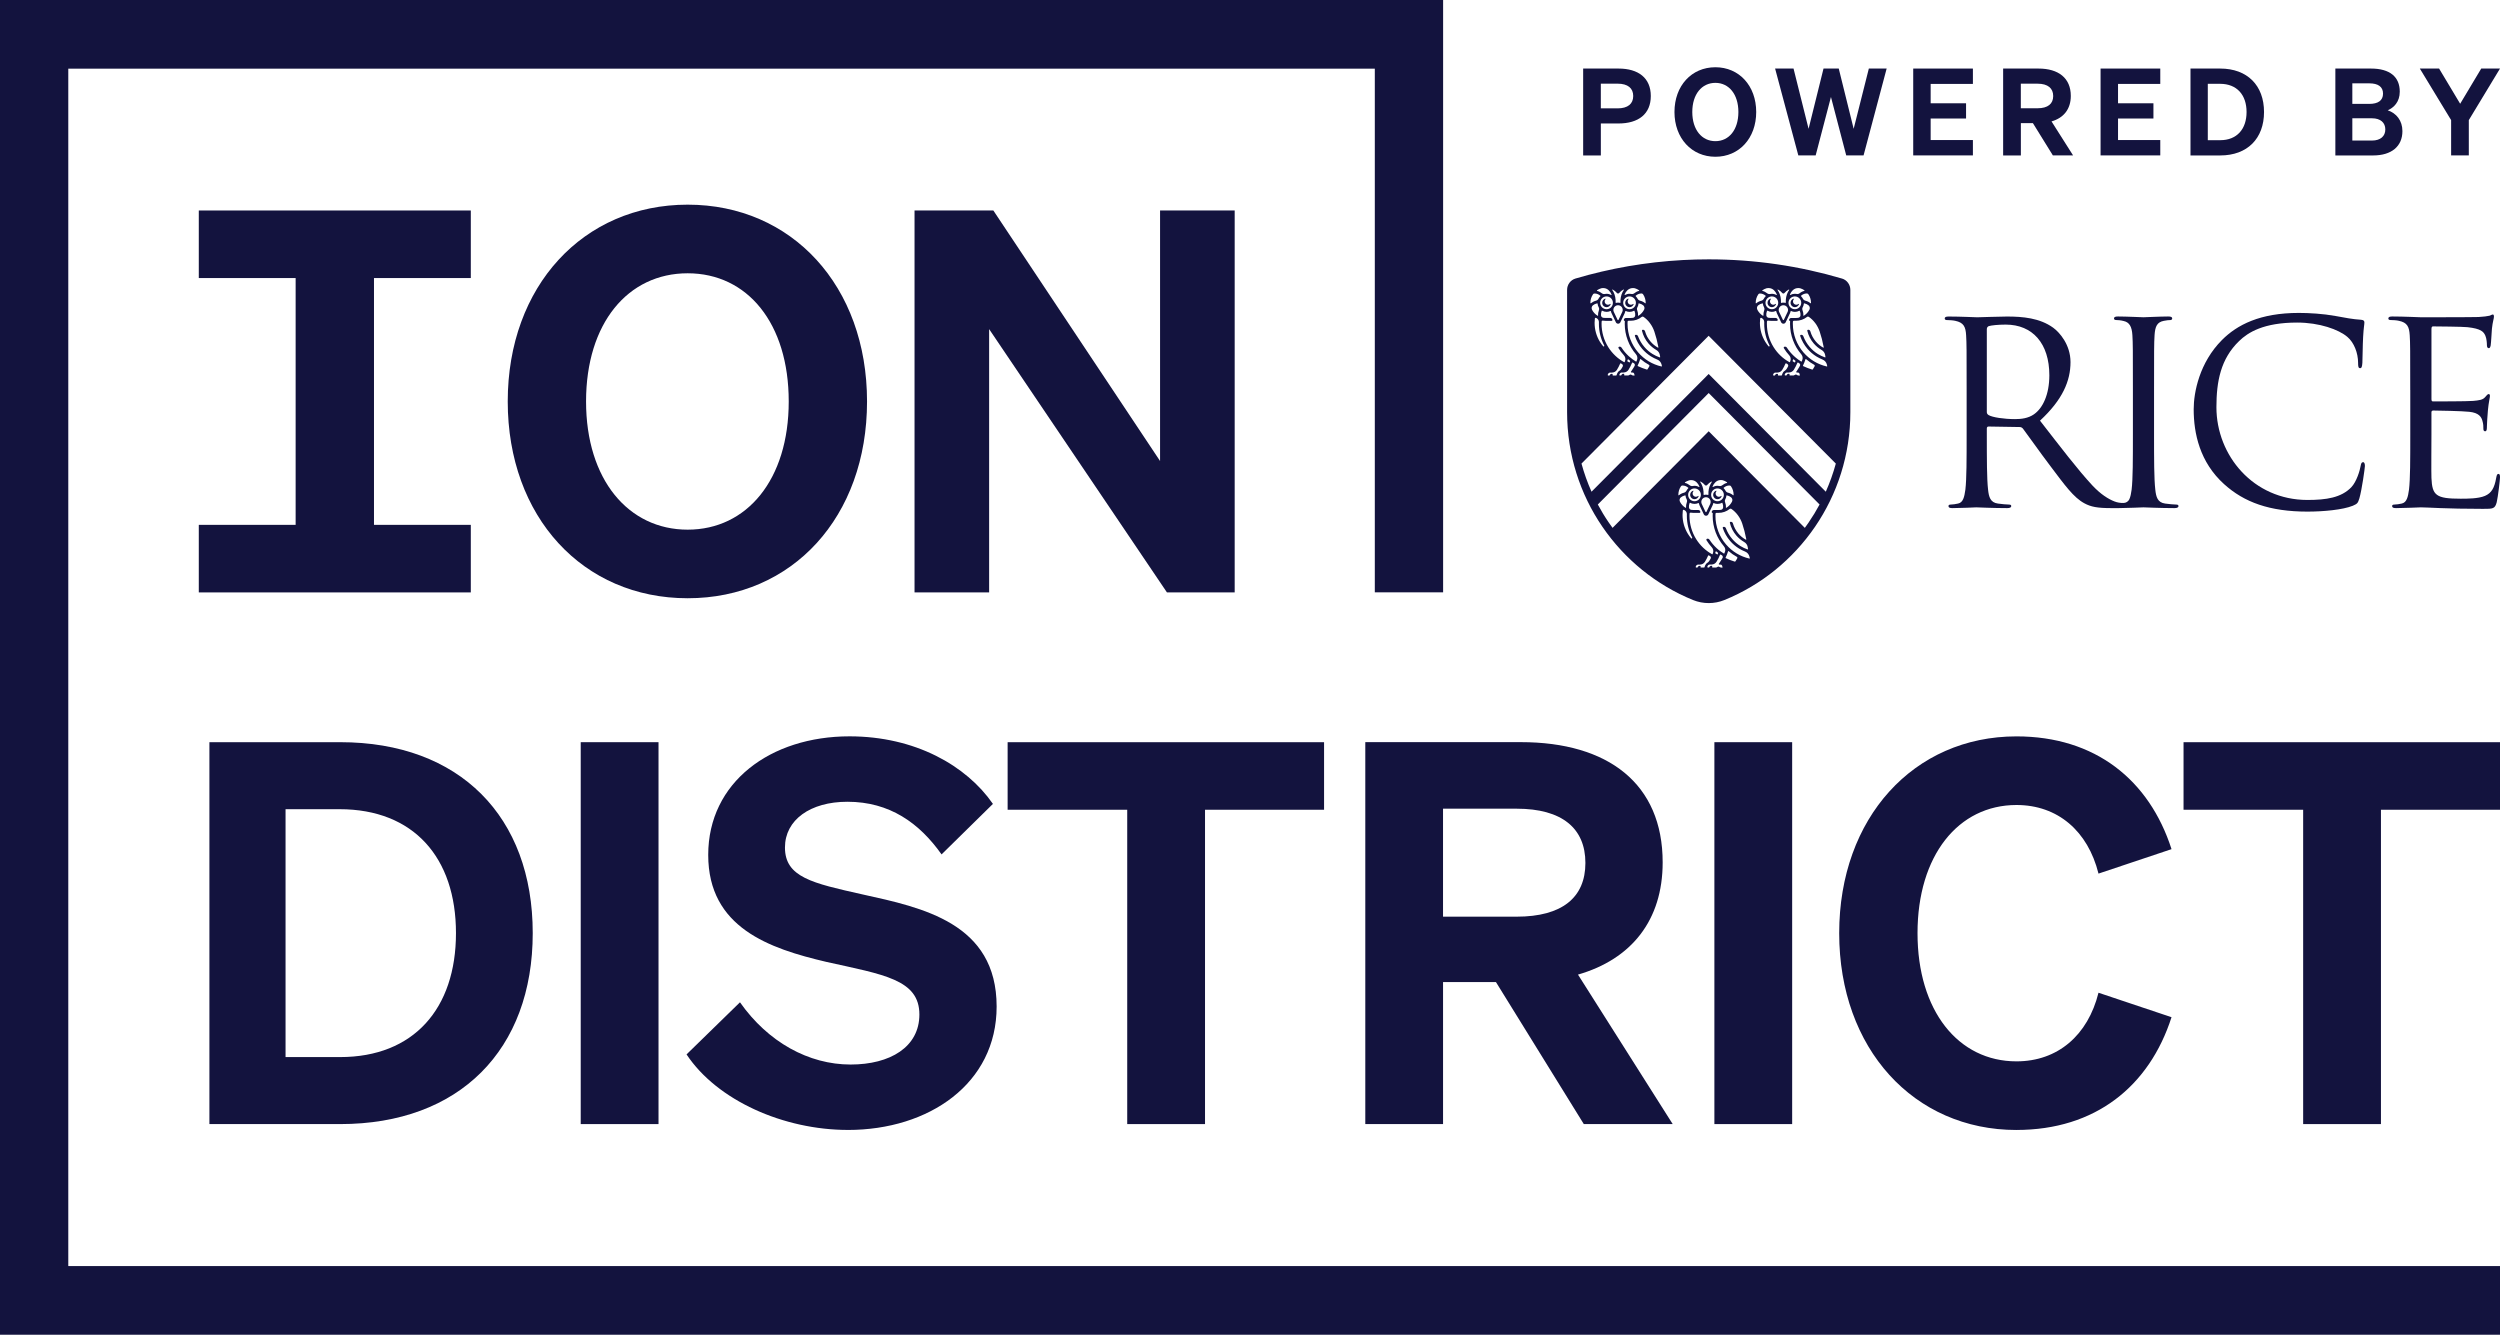
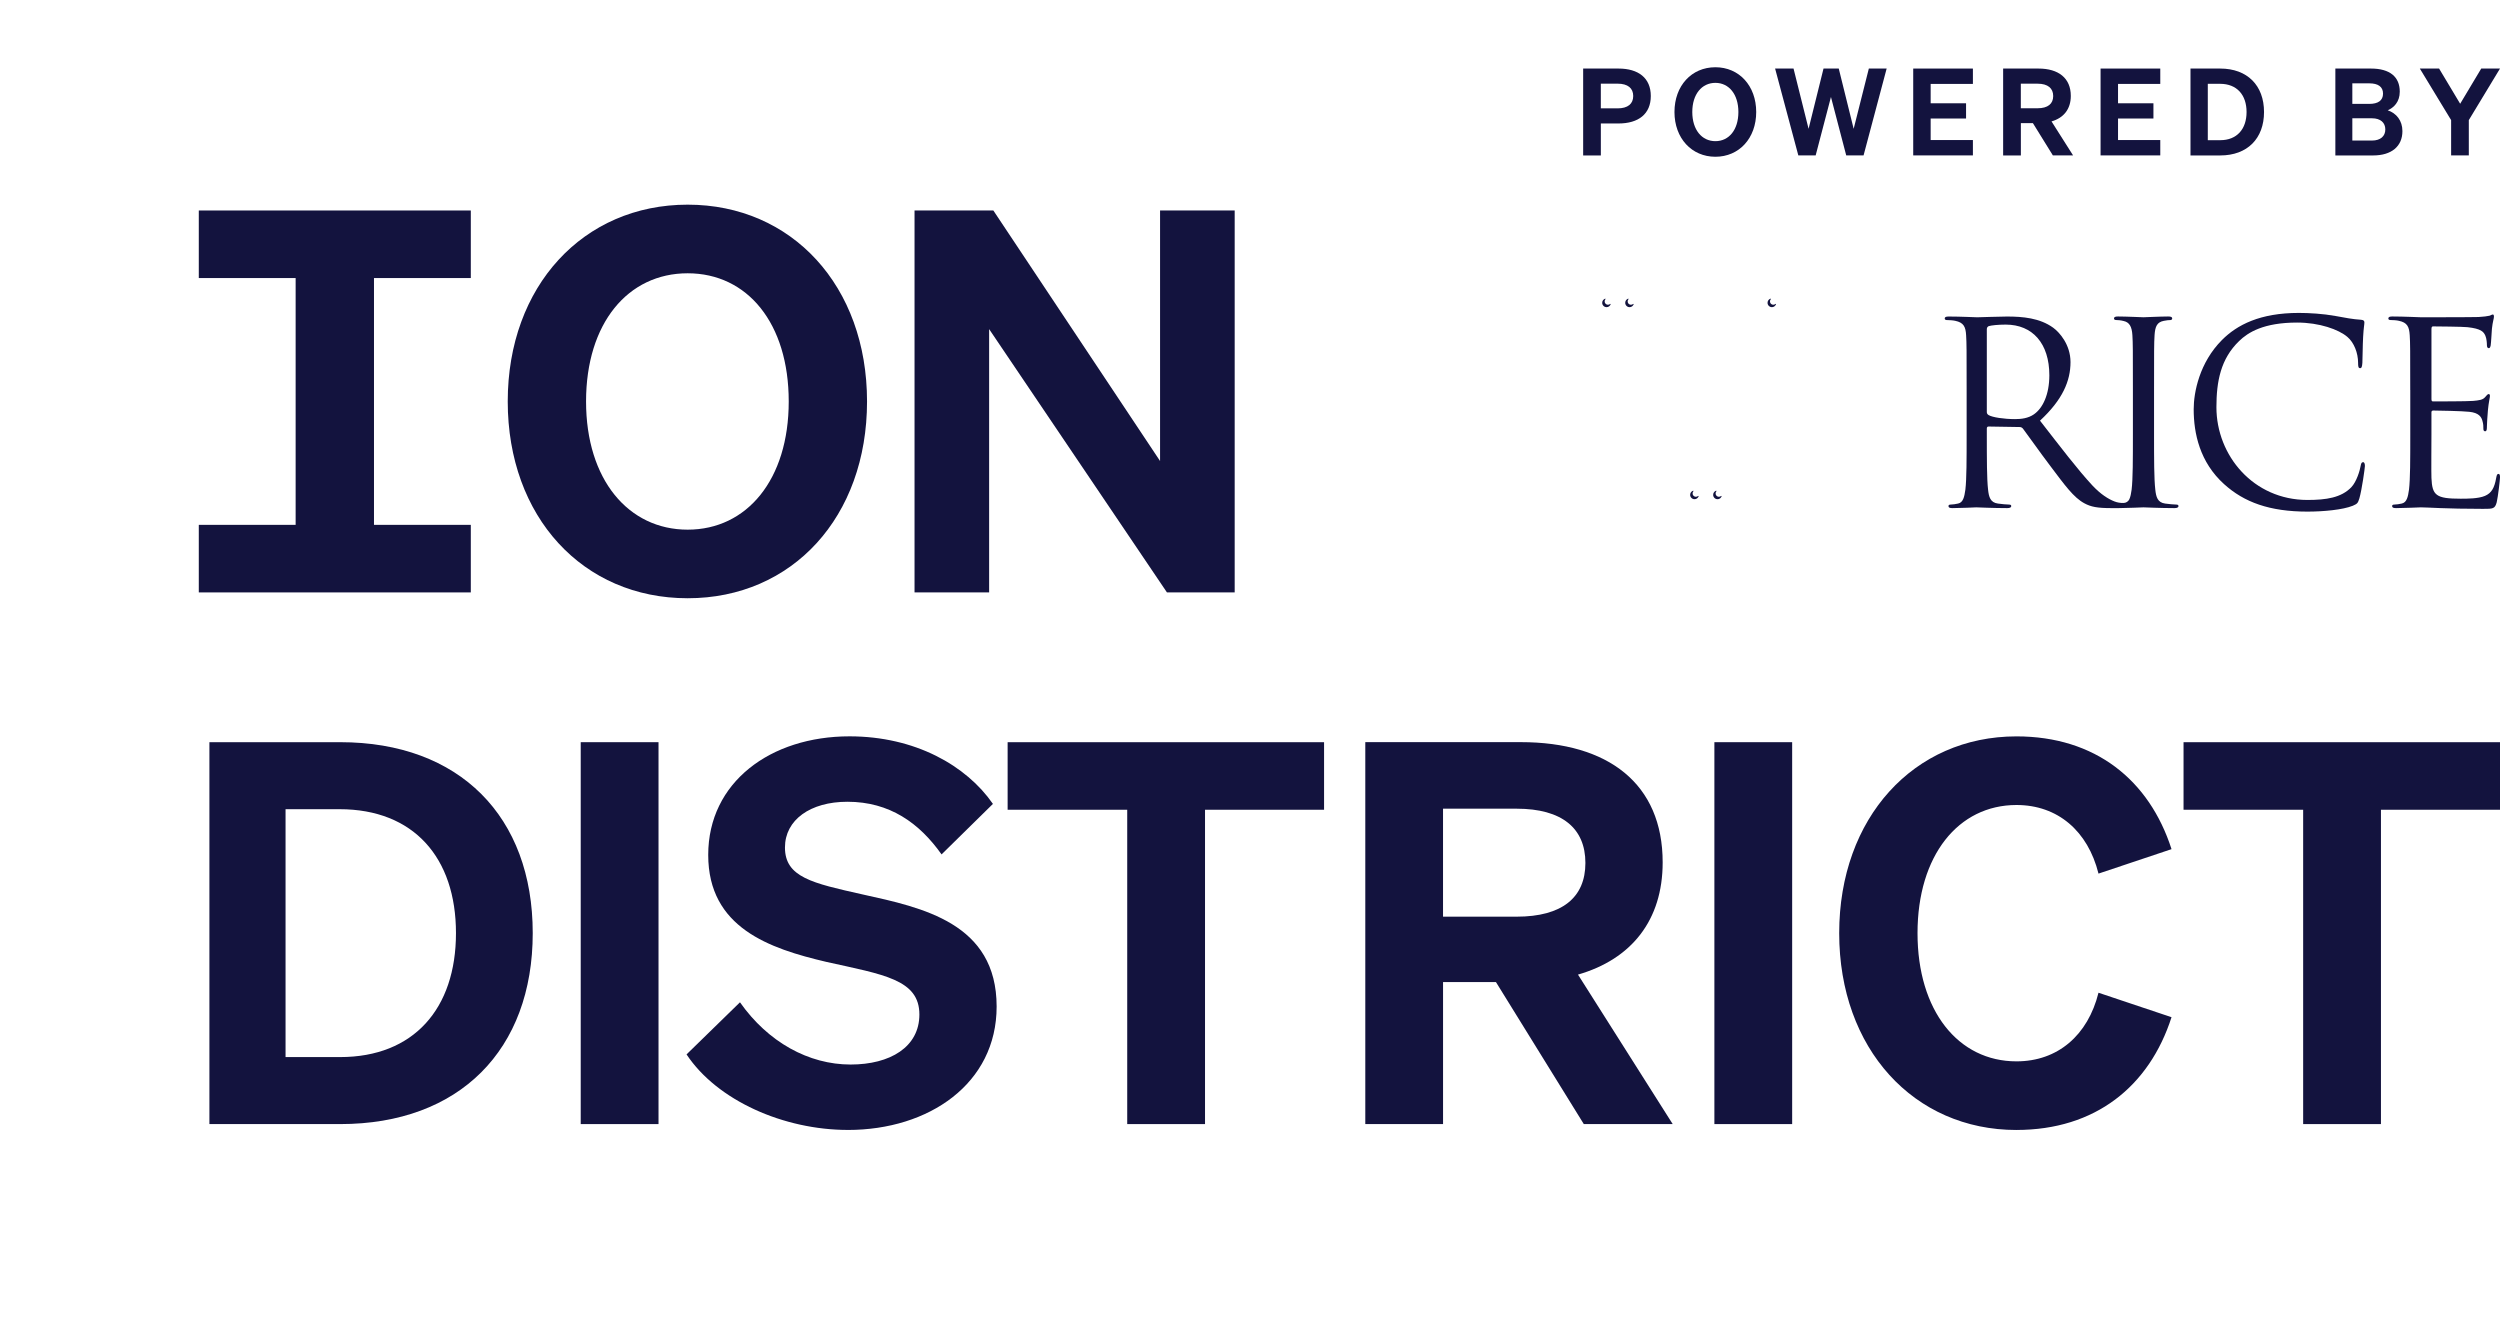
<svg xmlns="http://www.w3.org/2000/svg" width="118" height="63" viewBox="0 0 118 63" fill="none">
  <g clip-path="url(#clip0_4764_19135)">
    <path d="M9.383 24.773V27.962H22.222V24.773H17.652V13.124H22.222V9.935H9.383V13.124H13.954V24.773H9.383Z" fill="#13133E" />
    <path d="M40.924 18.949C40.924 13.501 37.379 9.66 32.458 9.66C27.537 9.66 23.965 13.501 23.965 18.949C23.965 24.397 27.512 28.237 32.458 28.237C37.403 28.237 40.924 24.396 40.924 18.949ZM27.662 18.949C27.662 15.258 29.635 12.899 32.458 12.899C35.28 12.899 37.228 15.259 37.228 18.949C37.228 22.639 35.255 25 32.458 25C29.66 25 27.662 22.64 27.662 18.949Z" fill="#13133E" />
    <path d="M58.277 27.962V9.935H54.755V21.76L46.886 9.935H43.166V27.962H46.687V15.534L55.08 27.962H58.277Z" fill="#13133E" />
    <path d="M25.145 44.044C25.145 38.546 21.698 35.031 16.054 35.031H9.884V53.057H16.054C21.698 53.057 25.145 49.542 25.145 44.044ZM13.479 38.194H16.027C19.525 38.194 21.522 40.48 21.522 44.044C21.522 47.609 19.525 49.894 16.053 49.894H13.478V38.194H13.479Z" fill="#13133E" />
    <path d="M31.082 35.031H27.41V53.057H31.082V35.031Z" fill="#13133E" />
    <path d="M40.022 53.334C43.844 53.334 47.041 51.15 47.041 47.509C47.041 43.568 43.543 42.84 40.696 42.213C38.348 41.686 37.05 41.408 37.05 40.002C37.05 38.697 38.248 37.843 39.997 37.843C41.994 37.843 43.394 38.848 44.442 40.328L46.866 37.944C45.616 36.136 43.194 34.755 40.097 34.755C36.375 34.755 33.428 36.915 33.428 40.353C33.428 43.792 36.325 44.771 38.998 45.4C41.696 46.001 43.395 46.228 43.395 47.885C43.395 49.417 42.02 50.246 40.147 50.246C38.174 50.246 36.251 49.192 34.927 47.308L32.405 49.768C33.854 51.951 37.001 53.333 40.023 53.333L40.022 53.334Z" fill="#13133E" />
    <path d="M56.877 53.057V38.22H62.496V35.032H47.56V38.22H53.205V53.057H56.877Z" fill="#13133E" />
    <path d="M64.44 53.057H68.112V46.354H70.609L74.756 53.057H78.952L74.481 46.001C77.003 45.274 78.478 43.44 78.478 40.704C78.478 36.989 75.906 35.029 71.784 35.029H64.442V53.056L64.44 53.057ZM68.111 38.17H71.584C73.732 38.17 74.831 39.098 74.831 40.731C74.831 42.364 73.732 43.267 71.584 43.267H68.111V38.17Z" fill="#13133E" />
    <path d="M84.59 35.031H80.919V53.057H84.59V35.031Z" fill="#13133E" />
    <path d="M95.178 53.334C98.9 53.334 101.446 51.276 102.496 48.012L99.049 46.857C98.549 48.865 97.126 50.096 95.178 50.096C92.43 50.096 90.507 47.711 90.507 44.045C90.507 40.38 92.43 37.996 95.178 37.996C97.126 37.996 98.549 39.226 99.049 41.234L102.496 40.08C101.446 36.816 98.9 34.757 95.178 34.757C90.332 34.757 86.81 38.599 86.81 44.047C86.81 49.495 90.331 53.335 95.178 53.335V53.334Z" fill="#13133E" />
    <path d="M103.063 35.032V38.22H108.709V53.057H112.381V38.22H118V35.032H103.063Z" fill="#13133E" />
-     <path d="M3.223 3.241H64.891V27.957H68.115V0H0V63H118V59.759H3.223V3.241Z" fill="#13133E" />
    <path d="M104.982 22.856C103.827 21.815 103.542 20.452 103.542 19.316C103.542 18.514 103.815 17.115 104.875 16.05C105.59 15.332 106.672 14.77 108.505 14.77C108.981 14.77 109.647 14.807 110.23 14.914C110.682 14.998 111.062 15.07 111.444 15.093C111.575 15.105 111.599 15.152 111.599 15.225C111.599 15.321 111.563 15.464 111.54 15.895C111.516 16.289 111.516 16.948 111.504 17.127C111.492 17.306 111.468 17.378 111.397 17.378C111.314 17.378 111.302 17.295 111.302 17.127C111.302 16.66 111.111 16.171 110.802 15.907C110.386 15.548 109.469 15.225 108.423 15.225C106.839 15.225 106.102 15.692 105.686 16.098C104.817 16.935 104.615 18 104.615 19.22C104.615 21.504 106.364 23.598 108.911 23.598C109.804 23.598 110.506 23.49 110.981 22.999C111.232 22.735 111.386 22.209 111.422 21.994C111.446 21.862 111.47 21.815 111.541 21.815C111.6 21.815 111.624 21.899 111.624 21.994C111.624 22.078 111.481 23.119 111.362 23.525C111.291 23.752 111.267 23.776 111.052 23.872C110.576 24.063 109.671 24.148 108.91 24.148C107.125 24.148 105.923 23.705 104.983 22.856H104.982Z" fill="#13133E" />
    <path d="M113.763 18.408C113.763 16.542 113.763 16.207 113.739 15.824C113.715 15.417 113.62 15.225 113.228 15.142C113.133 15.117 112.931 15.105 112.824 15.105C112.775 15.105 112.729 15.081 112.729 15.034C112.729 14.963 112.789 14.938 112.919 14.938C113.454 14.938 114.204 14.975 114.264 14.975C114.347 14.975 116.715 14.975 116.989 14.963C117.215 14.95 117.405 14.926 117.5 14.903C117.559 14.891 117.607 14.844 117.666 14.844C117.702 14.844 117.714 14.892 117.714 14.952C117.714 15.035 117.655 15.179 117.619 15.514C117.607 15.634 117.583 16.16 117.56 16.303C117.548 16.363 117.524 16.435 117.477 16.435C117.406 16.435 117.382 16.376 117.382 16.279C117.382 16.196 117.37 15.993 117.311 15.849C117.228 15.658 117.109 15.514 116.466 15.443C116.264 15.418 114.967 15.406 114.836 15.406C114.789 15.406 114.765 15.443 114.765 15.526V18.827C114.765 18.91 114.777 18.947 114.836 18.947C114.991 18.947 116.454 18.947 116.728 18.923C117.014 18.898 117.181 18.874 117.288 18.755C117.371 18.659 117.419 18.599 117.466 18.599C117.502 18.599 117.525 18.623 117.525 18.694C117.525 18.766 117.466 18.969 117.43 19.364C117.406 19.604 117.382 20.046 117.382 20.13C117.382 20.225 117.382 20.357 117.299 20.357C117.24 20.357 117.216 20.308 117.216 20.249C117.216 20.13 117.216 20.01 117.168 19.855C117.12 19.688 117.013 19.484 116.549 19.437C116.228 19.4 115.05 19.377 114.847 19.377C114.788 19.377 114.764 19.413 114.764 19.461V20.514C114.764 20.92 114.752 22.308 114.764 22.559C114.8 23.384 114.978 23.539 116.144 23.539C116.453 23.539 116.977 23.539 117.287 23.407C117.596 23.276 117.739 23.036 117.822 22.547C117.846 22.415 117.87 22.368 117.929 22.368C118 22.368 118 22.463 118 22.547C118 22.642 117.905 23.456 117.845 23.707C117.762 24.018 117.667 24.018 117.203 24.018C115.405 24.018 114.609 23.947 114.264 23.947C114.204 23.947 113.454 23.983 113.098 23.983C112.967 23.983 112.908 23.959 112.908 23.887C112.908 23.851 112.932 23.816 113.003 23.816C113.11 23.816 113.253 23.792 113.36 23.768C113.598 23.719 113.657 23.457 113.705 23.11C113.765 22.608 113.765 21.663 113.765 20.514V18.409L113.763 18.408Z" fill="#13133E" />
    <path d="M100.231 23.74C100.083 23.745 99.934 23.72 99.796 23.665C99.517 23.555 99.166 23.343 98.764 22.917C98.073 22.175 97.265 21.11 96.288 19.855C97.359 18.862 97.728 17.977 97.728 17.092C97.728 16.266 97.205 15.681 96.907 15.466C96.276 15.011 95.479 14.94 94.729 14.94C94.36 14.94 93.456 14.976 93.325 14.976C93.266 14.976 92.516 14.94 91.98 14.94C91.849 14.94 91.79 14.964 91.79 15.035C91.79 15.083 91.838 15.107 91.885 15.107C91.992 15.107 92.194 15.119 92.289 15.143C92.682 15.226 92.778 15.418 92.801 15.825C92.825 16.208 92.825 16.543 92.825 18.409V20.514C92.825 21.663 92.825 22.607 92.766 23.11C92.718 23.457 92.659 23.72 92.421 23.768C92.313 23.792 92.17 23.816 92.063 23.816C91.992 23.816 91.968 23.852 91.968 23.887C91.968 23.959 92.027 23.983 92.158 23.983C92.516 23.983 93.265 23.947 93.277 23.947C93.336 23.947 94.087 23.983 94.741 23.983C94.872 23.983 94.931 23.947 94.931 23.887C94.931 23.851 94.907 23.816 94.836 23.816C94.729 23.816 94.467 23.792 94.301 23.768C93.944 23.72 93.873 23.457 93.837 23.11C93.778 22.608 93.778 21.663 93.778 20.514V20.227C93.778 20.168 93.802 20.132 93.861 20.132L95.325 20.156C95.396 20.156 95.432 20.18 95.48 20.227C95.718 20.538 96.277 21.34 96.777 21.997C97.455 22.895 97.871 23.481 98.383 23.756C98.692 23.923 98.989 23.983 99.656 23.983H100.002C100.002 23.983 100.004 23.983 100.005 23.983C100.363 23.983 101.112 23.947 101.171 23.947C101.23 23.947 101.981 23.983 102.635 23.983C102.766 23.983 102.825 23.947 102.825 23.887C102.825 23.851 102.801 23.816 102.73 23.816C102.623 23.816 102.361 23.792 102.195 23.768C101.838 23.72 101.767 23.457 101.73 23.11C101.671 22.608 101.671 21.663 101.671 20.514V18.409C101.671 16.543 101.671 16.208 101.695 15.825C101.72 15.406 101.815 15.203 102.136 15.143C102.288 15.117 102.359 15.105 102.449 15.107C102.493 15.107 102.53 15.071 102.528 15.027C102.525 14.961 102.465 14.938 102.338 14.938C101.981 14.938 101.231 14.975 101.172 14.975C101.113 14.975 100.363 14.938 99.97 14.938C99.839 14.938 99.78 14.963 99.78 15.034C99.78 15.082 99.827 15.105 99.875 15.105C99.958 15.105 100.113 15.117 100.245 15.154C100.507 15.213 100.626 15.417 100.649 15.824C100.673 16.207 100.673 16.542 100.673 18.408V20.513C100.673 21.662 100.673 22.606 100.613 23.109C100.588 23.292 100.559 23.453 100.502 23.57C100.452 23.674 100.346 23.738 100.231 23.741V23.74ZM96.003 19.555C95.729 19.746 95.397 19.782 95.11 19.782C94.587 19.782 94.04 19.699 93.861 19.591C93.802 19.555 93.778 19.508 93.778 19.448V15.536C93.778 15.464 93.814 15.416 93.873 15.392C93.992 15.356 94.313 15.321 94.67 15.321C95.943 15.321 96.729 16.218 96.729 17.712C96.729 18.622 96.419 19.267 96.003 19.554V19.555Z" fill="#13133E" />
    <path d="M76.91 14.499C77.001 14.501 77.078 14.444 77.108 14.364C77.113 14.349 77.096 14.336 77.083 14.347C77.053 14.372 77.016 14.386 76.974 14.384C76.894 14.381 76.827 14.314 76.825 14.232C76.823 14.191 76.838 14.152 76.863 14.123C76.874 14.111 76.861 14.092 76.846 14.097C76.765 14.127 76.708 14.205 76.71 14.296C76.712 14.406 76.802 14.496 76.911 14.498L76.91 14.499Z" fill="#13133E" />
    <path d="M81.061 23.563C81.152 23.566 81.23 23.509 81.259 23.428C81.265 23.413 81.247 23.4 81.234 23.411C81.204 23.436 81.167 23.45 81.126 23.448C81.045 23.445 80.978 23.378 80.976 23.297C80.974 23.255 80.989 23.216 81.014 23.187C81.025 23.175 81.012 23.156 80.997 23.162C80.916 23.191 80.859 23.269 80.861 23.36C80.864 23.47 80.953 23.56 81.062 23.562L81.061 23.563Z" fill="#13133E" />
    <path d="M80.148 23.411C80.118 23.436 80.081 23.45 80.04 23.448C79.959 23.445 79.892 23.378 79.89 23.297C79.888 23.255 79.903 23.216 79.928 23.187C79.939 23.175 79.926 23.156 79.911 23.162C79.83 23.191 79.773 23.269 79.775 23.36C79.778 23.47 79.867 23.56 79.977 23.562C80.067 23.564 80.145 23.507 80.174 23.427C80.18 23.412 80.162 23.399 80.149 23.41L80.148 23.411Z" fill="#13133E" />
-     <path d="M84.714 14.499C84.804 14.501 84.882 14.444 84.911 14.364C84.917 14.349 84.899 14.336 84.886 14.347C84.857 14.372 84.82 14.386 84.778 14.384C84.697 14.381 84.631 14.314 84.629 14.232C84.626 14.191 84.642 14.152 84.667 14.123C84.678 14.111 84.665 14.092 84.649 14.097C84.568 14.127 84.511 14.205 84.514 14.296C84.516 14.406 84.606 14.496 84.715 14.498L84.714 14.499Z" fill="#13133E" />
    <path d="M83.628 14.499C83.718 14.501 83.796 14.444 83.826 14.364C83.831 14.349 83.814 14.336 83.8 14.347C83.771 14.372 83.734 14.386 83.692 14.384C83.611 14.381 83.545 14.314 83.543 14.232C83.54 14.191 83.556 14.152 83.581 14.123C83.592 14.111 83.579 14.092 83.563 14.097C83.482 14.127 83.426 14.205 83.428 14.296C83.43 14.406 83.52 14.496 83.629 14.498L83.628 14.499Z" fill="#13133E" />
-     <path d="M86.938 13.147C84.944 12.558 82.833 12.241 80.65 12.241C80.24 12.241 79.834 12.252 79.431 12.274C77.679 12.37 75.983 12.668 74.362 13.147C74.126 13.218 73.967 13.437 73.967 13.684V19.455C73.967 23.468 76.426 26.903 79.913 28.322C80.386 28.514 80.917 28.514 81.391 28.322C84.877 26.903 87.337 23.468 87.337 19.455V13.684C87.337 13.437 87.176 13.216 86.941 13.147H86.938ZM85.684 15.256C85.772 15.376 85.841 15.508 85.889 15.65C85.967 15.879 86.027 16.113 86.08 16.39C86.08 16.396 86.08 16.4 86.077 16.403C86.074 16.408 86.069 16.41 86.064 16.41C86.061 16.41 86.058 16.41 86.055 16.408C85.923 16.333 85.806 16.238 85.708 16.122C85.648 16.052 85.595 15.975 85.552 15.894C85.508 15.813 85.473 15.726 85.448 15.637C85.436 15.594 85.396 15.564 85.352 15.564C85.345 15.564 85.337 15.564 85.331 15.567C85.321 15.569 85.313 15.574 85.308 15.583C85.302 15.592 85.301 15.602 85.303 15.612C85.356 15.832 85.461 16.04 85.608 16.211C85.714 16.334 85.839 16.438 85.98 16.519C86.069 16.57 86.131 16.657 86.147 16.758V16.76C86.153 16.791 86.157 16.821 86.162 16.85C86.162 16.856 86.162 16.86 86.159 16.863C86.156 16.867 86.151 16.869 86.146 16.869C86.144 16.869 86.143 16.869 86.141 16.869C86.022 16.828 85.91 16.775 85.803 16.709C85.657 16.619 85.528 16.507 85.416 16.376C85.287 16.226 85.187 16.055 85.117 15.869C85.103 15.829 85.064 15.803 85.023 15.803C85.013 15.803 85.002 15.804 84.992 15.807C84.982 15.81 84.975 15.817 84.97 15.826C84.966 15.835 84.965 15.844 84.968 15.854C85.043 16.079 85.159 16.284 85.312 16.464C85.433 16.604 85.573 16.725 85.731 16.823C85.824 16.881 85.922 16.929 86.022 16.97C86.126 17.011 86.204 17.101 86.229 17.209C86.234 17.233 86.24 17.256 86.245 17.278C86.248 17.284 86.244 17.29 86.242 17.292C86.239 17.296 86.234 17.298 86.229 17.298C86.228 17.298 86.227 17.298 86.226 17.298C86.013 17.25 85.809 17.168 85.621 17.055C85.434 16.94 85.265 16.799 85.121 16.631C84.964 16.447 84.84 16.24 84.755 16.014C84.667 15.78 84.622 15.534 84.622 15.281C84.622 15.248 84.622 15.215 84.624 15.182C84.625 15.159 84.644 15.14 84.667 15.14H84.767C84.862 15.14 84.956 15.125 85.045 15.094C85.133 15.064 85.215 15.019 85.289 14.959C85.302 14.949 85.319 14.943 85.335 14.943C85.349 14.943 85.364 14.947 85.376 14.955C85.49 15.034 85.593 15.134 85.682 15.254L85.684 15.256ZM85.652 17.286C85.644 17.301 85.637 17.315 85.629 17.328C85.609 17.362 85.589 17.396 85.567 17.429C85.56 17.438 85.55 17.445 85.54 17.445C85.536 17.445 85.533 17.445 85.53 17.443C85.388 17.399 85.247 17.345 85.108 17.28C85.104 17.278 85.101 17.274 85.099 17.271C85.097 17.268 85.098 17.262 85.099 17.259C85.146 17.161 85.187 17.06 85.218 16.957C85.221 16.949 85.228 16.946 85.234 16.946C85.236 16.946 85.24 16.946 85.245 16.95C85.364 17.053 85.494 17.145 85.631 17.219C85.655 17.233 85.665 17.263 85.651 17.288L85.652 17.286ZM84.804 17.585H84.864C84.898 17.585 84.928 17.608 84.936 17.641L84.955 17.711C84.955 17.711 84.955 17.719 84.953 17.721C84.951 17.723 84.948 17.726 84.944 17.726H84.905C84.885 17.726 84.867 17.722 84.849 17.716C84.832 17.709 84.814 17.7 84.8 17.688C84.781 17.674 84.756 17.673 84.737 17.684L84.71 17.699C84.697 17.707 84.682 17.713 84.669 17.718C84.66 17.721 84.654 17.722 84.652 17.723H84.489C84.47 17.723 84.457 17.705 84.463 17.686L84.469 17.671C84.472 17.662 84.469 17.652 84.459 17.648C84.41 17.628 84.353 17.653 84.334 17.703C84.33 17.715 84.319 17.722 84.307 17.722H84.261C84.243 17.722 84.23 17.704 84.237 17.686L84.25 17.653C84.268 17.609 84.308 17.582 84.354 17.582H84.433C84.531 17.582 84.62 17.533 84.671 17.451C84.735 17.348 84.79 17.238 84.836 17.126C84.843 17.111 84.861 17.104 84.875 17.114C84.893 17.125 84.909 17.136 84.927 17.147C84.966 17.171 84.98 17.223 84.958 17.264C84.946 17.286 84.934 17.308 84.922 17.33C84.889 17.386 84.856 17.44 84.82 17.492L84.786 17.54C84.774 17.558 84.786 17.582 84.808 17.582L84.804 17.585ZM84.423 17.726H84.422C84.422 17.726 84.422 17.726 84.423 17.726ZM83.91 17.651C83.861 17.631 83.805 17.656 83.786 17.706C83.782 17.718 83.771 17.726 83.759 17.726H83.713C83.694 17.726 83.681 17.707 83.689 17.689L83.701 17.657C83.718 17.614 83.759 17.586 83.806 17.586H83.884C83.983 17.586 84.071 17.538 84.122 17.456C84.18 17.362 84.231 17.264 84.273 17.164C84.28 17.149 84.298 17.144 84.311 17.152C84.328 17.162 84.344 17.172 84.362 17.182C84.403 17.206 84.418 17.26 84.394 17.303C84.374 17.34 84.352 17.376 84.329 17.413C84.306 17.449 84.274 17.48 84.237 17.502C84.194 17.527 84.16 17.566 84.14 17.616L84.12 17.666L84.105 17.706C84.105 17.706 84.105 17.707 84.105 17.708C84.102 17.719 84.091 17.726 84.08 17.726H83.941C83.922 17.726 83.909 17.707 83.916 17.688L83.921 17.673C83.925 17.664 83.921 17.654 83.912 17.65L83.91 17.651ZM83.878 17.726H83.877C83.877 17.726 83.877 17.726 83.878 17.726ZM84.613 17.033C84.621 17.012 84.627 16.99 84.634 16.969C84.637 16.958 84.65 16.955 84.659 16.961C84.685 16.983 84.711 17.005 84.74 17.026C84.746 17.03 84.749 17.039 84.746 17.047C84.74 17.064 84.733 17.082 84.726 17.1C84.722 17.107 84.712 17.111 84.705 17.106C84.675 17.09 84.648 17.072 84.62 17.055C84.612 17.05 84.61 17.041 84.612 17.033H84.613ZM84.857 16.956C84.794 16.91 84.734 16.861 84.68 16.81C84.549 16.69 84.434 16.554 84.338 16.404C84.32 16.377 84.29 16.361 84.258 16.361C84.24 16.361 84.224 16.365 84.21 16.374C84.2 16.379 84.194 16.388 84.191 16.399C84.189 16.41 84.191 16.421 84.196 16.43C84.27 16.553 84.357 16.668 84.454 16.773C84.486 16.809 84.508 16.854 84.517 16.901C84.526 16.948 84.521 16.997 84.504 17.044C84.498 17.058 84.493 17.073 84.486 17.088C84.484 17.094 84.478 17.098 84.471 17.098C84.468 17.098 84.466 17.098 84.463 17.095C84.311 17.012 84.171 16.909 84.045 16.79C83.918 16.67 83.808 16.535 83.715 16.388C83.507 16.058 83.397 15.675 83.397 15.283C83.397 15.246 83.397 15.21 83.4 15.174C83.401 15.15 83.42 15.133 83.443 15.133C83.445 15.133 83.447 15.133 83.449 15.133C83.493 15.139 83.538 15.144 83.583 15.144H83.872C83.892 15.144 83.909 15.127 83.909 15.107C83.909 15.053 83.866 15.008 83.811 15.008H83.583C83.548 15.008 83.512 15.005 83.477 15C83.42 14.991 83.376 14.945 83.37 14.887C83.363 14.819 83.374 14.747 83.403 14.674C83.406 14.667 83.412 14.664 83.419 14.664C83.421 14.664 83.424 14.664 83.427 14.666C83.49 14.701 83.561 14.72 83.633 14.72C83.696 14.72 83.757 14.707 83.814 14.679C83.817 14.679 83.819 14.678 83.821 14.678C83.827 14.678 83.835 14.683 83.837 14.691C83.843 14.722 83.853 14.753 83.867 14.781L84.07 15.211C84.09 15.252 84.131 15.279 84.177 15.279C84.223 15.279 84.264 15.252 84.284 15.211L84.487 14.783C84.502 14.754 84.511 14.723 84.517 14.693C84.518 14.684 84.526 14.679 84.532 14.679C84.534 14.679 84.537 14.679 84.539 14.68C84.596 14.708 84.657 14.721 84.72 14.721C84.792 14.721 84.864 14.702 84.927 14.667C84.929 14.666 84.931 14.665 84.934 14.665C84.941 14.665 84.947 14.669 84.95 14.675C84.979 14.748 84.99 14.82 84.983 14.888C84.978 14.946 84.934 14.992 84.876 15.001C84.841 15.007 84.806 15.009 84.77 15.009H84.542C84.489 15.009 84.444 15.053 84.444 15.108C84.444 15.128 84.46 15.145 84.481 15.145C84.484 15.145 84.487 15.146 84.49 15.149C84.492 15.152 84.493 15.155 84.493 15.159C84.491 15.201 84.49 15.244 84.49 15.286C84.49 15.555 84.538 15.817 84.632 16.066C84.722 16.307 84.853 16.529 85.022 16.724V16.725C85.051 16.76 85.072 16.802 85.081 16.847C85.089 16.892 85.086 16.939 85.071 16.982C85.062 17.007 85.053 17.032 85.043 17.057C85.041 17.063 85.035 17.068 85.028 17.068C85.025 17.068 85.023 17.068 85.019 17.066C84.964 17.032 84.909 16.996 84.858 16.959L84.857 16.956ZM83.08 15.038C83.083 15.008 83.117 14.991 83.144 15.007C83.15 15.011 83.158 15.015 83.165 15.02C83.234 15.058 83.275 15.132 83.272 15.21C83.272 15.234 83.271 15.258 83.271 15.283C83.271 15.642 83.359 15.994 83.524 16.309C83.532 16.324 83.526 16.344 83.51 16.352C83.496 16.357 83.481 16.354 83.472 16.343C83.418 16.278 83.368 16.21 83.324 16.138C83.157 15.869 83.068 15.558 83.068 15.239C83.068 15.172 83.073 15.104 83.08 15.037V15.038ZM82.946 14.613C82.929 14.58 82.924 14.542 82.931 14.506C82.939 14.47 82.959 14.435 82.987 14.412C83.042 14.367 83.11 14.335 83.189 14.318C83.191 14.318 83.192 14.318 83.193 14.318C83.201 14.318 83.208 14.325 83.209 14.333C83.215 14.394 83.232 14.452 83.263 14.505C83.285 14.546 83.29 14.594 83.273 14.637C83.242 14.723 83.229 14.808 83.234 14.889C83.234 14.895 83.232 14.899 83.23 14.901C83.227 14.904 83.222 14.907 83.218 14.907C83.215 14.907 83.212 14.907 83.209 14.904C83.095 14.834 83.005 14.734 82.945 14.616L82.946 14.613ZM83.331 14.293C83.331 14.126 83.466 13.991 83.632 13.991C83.798 13.991 83.932 14.126 83.932 14.293C83.932 14.46 83.798 14.595 83.632 14.595C83.466 14.595 83.331 14.46 83.331 14.293ZM83.954 14.629C83.954 14.507 84.054 14.407 84.175 14.407C84.296 14.407 84.396 14.507 84.396 14.629C84.396 14.663 84.388 14.696 84.373 14.726L84.199 15.094C84.189 15.115 84.161 15.115 84.151 15.094L83.977 14.726C83.962 14.696 83.954 14.663 83.954 14.628V14.629ZM84.417 14.293C84.417 14.126 84.552 13.991 84.718 13.991C84.884 13.991 85.018 14.126 85.018 14.293C85.018 14.46 84.884 14.595 84.718 14.595C84.552 14.595 84.417 14.46 84.417 14.293ZM85.088 14.504C85.118 14.451 85.136 14.393 85.142 14.332C85.142 14.323 85.15 14.317 85.158 14.317C85.159 14.317 85.16 14.317 85.162 14.317C85.239 14.335 85.306 14.365 85.36 14.408C85.39 14.432 85.411 14.466 85.419 14.504C85.427 14.541 85.423 14.58 85.405 14.616C85.345 14.733 85.254 14.832 85.142 14.902C85.14 14.903 85.136 14.904 85.133 14.904C85.129 14.904 85.124 14.902 85.121 14.899C85.119 14.897 85.117 14.892 85.117 14.887C85.123 14.806 85.109 14.72 85.077 14.635C85.061 14.592 85.065 14.544 85.088 14.502V14.504ZM85.294 13.854C85.318 13.854 85.341 13.868 85.355 13.889C85.437 14.008 85.479 14.148 85.479 14.293C85.479 14.295 85.479 14.297 85.479 14.299C85.479 14.309 85.471 14.316 85.463 14.316C85.46 14.316 85.455 14.315 85.452 14.311C85.387 14.255 85.307 14.215 85.214 14.192C85.163 14.178 85.119 14.145 85.096 14.098C85.074 14.056 85.045 14.016 85.01 13.983C85.006 13.98 85.004 13.975 85.004 13.97C85.004 13.966 85.006 13.961 85.01 13.958C85.091 13.889 85.181 13.852 85.273 13.852C85.279 13.852 85.286 13.852 85.293 13.852L85.294 13.854ZM84.616 13.702C84.672 13.649 84.737 13.616 84.805 13.603C84.833 13.598 84.859 13.595 84.884 13.595C84.912 13.595 84.94 13.599 84.966 13.605C85.038 13.626 85.106 13.658 85.168 13.701C85.174 13.704 85.177 13.711 85.175 13.717C85.174 13.724 85.169 13.728 85.163 13.73C85.083 13.749 85.007 13.788 84.938 13.845C84.91 13.867 84.876 13.879 84.84 13.879C84.829 13.879 84.818 13.878 84.808 13.875C84.778 13.869 84.749 13.866 84.719 13.866C84.645 13.866 84.573 13.885 84.508 13.921C84.505 13.923 84.503 13.924 84.499 13.924C84.494 13.924 84.489 13.92 84.485 13.916C84.483 13.914 84.481 13.908 84.484 13.901C84.517 13.819 84.562 13.752 84.616 13.701V13.702ZM83.915 13.664C83.915 13.664 83.92 13.664 83.922 13.666C83.999 13.707 84.067 13.763 84.124 13.83C84.137 13.846 84.155 13.854 84.175 13.854C84.195 13.854 84.213 13.846 84.226 13.83C84.283 13.763 84.351 13.709 84.427 13.666C84.43 13.665 84.433 13.664 84.435 13.664C84.44 13.664 84.447 13.667 84.449 13.673C84.45 13.677 84.452 13.683 84.447 13.69C84.425 13.72 84.405 13.751 84.388 13.787C84.352 13.857 84.325 13.935 84.308 14.019C84.292 14.103 84.285 14.19 84.29 14.28C84.29 14.284 84.288 14.288 84.285 14.292C84.282 14.295 84.278 14.297 84.273 14.297C84.272 14.297 84.27 14.297 84.269 14.297C84.238 14.288 84.207 14.284 84.175 14.284C84.143 14.284 84.112 14.288 84.081 14.297C84.08 14.297 84.078 14.297 84.077 14.297C84.072 14.297 84.068 14.295 84.064 14.292C84.061 14.288 84.06 14.284 84.06 14.28C84.064 14.191 84.058 14.103 84.042 14.019C84.025 13.936 83.998 13.858 83.962 13.787C83.944 13.752 83.925 13.72 83.903 13.69C83.897 13.683 83.9 13.677 83.901 13.673C83.904 13.668 83.909 13.664 83.915 13.664ZM83.183 13.701C83.245 13.658 83.313 13.626 83.385 13.605C83.411 13.599 83.437 13.595 83.467 13.595C83.492 13.595 83.518 13.598 83.546 13.603C83.615 13.616 83.679 13.649 83.735 13.702C83.789 13.754 83.834 13.82 83.867 13.902C83.87 13.908 83.867 13.914 83.866 13.917C83.862 13.921 83.857 13.925 83.852 13.925C83.848 13.925 83.846 13.925 83.843 13.923C83.778 13.885 83.706 13.867 83.632 13.867C83.602 13.867 83.572 13.87 83.543 13.877C83.532 13.879 83.522 13.88 83.511 13.88C83.476 13.88 83.441 13.868 83.413 13.846C83.343 13.789 83.268 13.75 83.188 13.732C83.182 13.73 83.177 13.725 83.176 13.718C83.175 13.712 83.177 13.705 83.183 13.702V13.701ZM82.995 13.889C83.009 13.868 83.032 13.854 83.056 13.854C83.063 13.854 83.069 13.854 83.076 13.854C83.166 13.854 83.258 13.89 83.339 13.959C83.342 13.962 83.344 13.967 83.344 13.971C83.344 13.975 83.342 13.981 83.339 13.984C83.304 14.017 83.275 14.057 83.253 14.099C83.23 14.146 83.186 14.18 83.135 14.193C83.042 14.217 82.962 14.258 82.897 14.312C82.893 14.315 82.89 14.317 82.886 14.317C82.878 14.317 82.869 14.31 82.869 14.3C82.869 14.298 82.869 14.296 82.869 14.294C82.869 14.149 82.912 14.009 82.994 13.89L82.995 13.889ZM77.88 15.256C77.969 15.376 78.038 15.508 78.086 15.65C78.163 15.879 78.224 16.113 78.277 16.39C78.277 16.396 78.277 16.4 78.274 16.403C78.27 16.408 78.266 16.41 78.261 16.41C78.257 16.41 78.255 16.41 78.253 16.408C78.121 16.333 78.004 16.238 77.906 16.122C77.846 16.052 77.793 15.975 77.749 15.894C77.706 15.813 77.671 15.726 77.646 15.637C77.633 15.594 77.594 15.564 77.549 15.564C77.543 15.564 77.535 15.564 77.529 15.567C77.519 15.569 77.51 15.574 77.506 15.583C77.5 15.592 77.499 15.602 77.501 15.612C77.554 15.832 77.659 16.04 77.806 16.211C77.912 16.334 78.037 16.438 78.178 16.519C78.267 16.57 78.328 16.657 78.345 16.758V16.76C78.35 16.791 78.355 16.821 78.36 16.85C78.36 16.856 78.36 16.86 78.357 16.863C78.354 16.867 78.349 16.869 78.344 16.869C78.341 16.869 78.34 16.869 78.338 16.869C78.22 16.828 78.108 16.775 78.001 16.709C77.855 16.619 77.725 16.507 77.614 16.376C77.485 16.226 77.384 16.055 77.314 15.869C77.3 15.829 77.262 15.803 77.221 15.803C77.211 15.803 77.2 15.804 77.19 15.807C77.18 15.81 77.172 15.817 77.168 15.826C77.164 15.835 77.163 15.844 77.166 15.854C77.241 16.079 77.357 16.284 77.51 16.464C77.63 16.604 77.771 16.725 77.928 16.823C78.021 16.881 78.12 16.929 78.22 16.97C78.324 17.011 78.402 17.101 78.427 17.209C78.432 17.233 78.438 17.256 78.443 17.278C78.445 17.284 78.442 17.29 78.44 17.292C78.437 17.296 78.432 17.298 78.427 17.298C78.426 17.298 78.425 17.298 78.424 17.298C78.21 17.25 78.007 17.168 77.819 17.055C77.631 16.94 77.463 16.799 77.319 16.631C77.162 16.447 77.038 16.24 76.953 16.014C76.864 15.78 76.82 15.534 76.82 15.281C76.82 15.248 76.82 15.215 76.822 15.182C76.822 15.159 76.841 15.14 76.864 15.14H76.965C77.06 15.14 77.154 15.125 77.242 15.094C77.331 15.064 77.413 15.019 77.487 14.959C77.5 14.949 77.517 14.943 77.533 14.943C77.547 14.943 77.561 14.947 77.573 14.955C77.688 15.034 77.791 15.134 77.879 15.254L77.88 15.256ZM77.849 17.286C77.841 17.301 77.834 17.315 77.826 17.328C77.806 17.362 77.785 17.396 77.764 17.429C77.757 17.438 77.747 17.445 77.736 17.445C77.733 17.445 77.73 17.445 77.726 17.443C77.584 17.399 77.443 17.345 77.305 17.28C77.3 17.278 77.298 17.274 77.296 17.271C77.294 17.268 77.295 17.262 77.296 17.259C77.343 17.161 77.383 17.06 77.415 16.957C77.417 16.949 77.425 16.946 77.43 16.946C77.434 16.946 77.437 16.946 77.441 16.95C77.56 17.053 77.69 17.145 77.828 17.219C77.852 17.233 77.862 17.263 77.848 17.288L77.849 17.286ZM77.001 17.585H77.061C77.095 17.585 77.124 17.608 77.133 17.641L77.152 17.711C77.152 17.711 77.152 17.719 77.15 17.721C77.147 17.723 77.145 17.726 77.141 17.726H77.101C77.082 17.726 77.063 17.722 77.046 17.716C77.028 17.709 77.011 17.7 76.997 17.688C76.978 17.674 76.953 17.673 76.933 17.684L76.907 17.699C76.894 17.707 76.879 17.713 76.865 17.718C76.857 17.721 76.851 17.722 76.849 17.723H76.685C76.667 17.723 76.653 17.705 76.66 17.686L76.665 17.671C76.669 17.662 76.665 17.652 76.656 17.648C76.606 17.628 76.551 17.653 76.531 17.703C76.527 17.715 76.516 17.722 76.504 17.722H76.458C76.439 17.722 76.426 17.704 76.434 17.686L76.447 17.653C76.465 17.609 76.505 17.582 76.551 17.582H76.629C76.728 17.582 76.816 17.533 76.868 17.451C76.932 17.348 76.987 17.238 77.033 17.126C77.039 17.111 77.058 17.104 77.072 17.114C77.089 17.125 77.106 17.136 77.123 17.147C77.163 17.171 77.177 17.223 77.156 17.264C77.144 17.286 77.132 17.308 77.12 17.33C77.087 17.386 77.053 17.44 77.017 17.492L76.984 17.54C76.971 17.558 76.983 17.582 77.005 17.582L77.001 17.585ZM76.62 17.726H76.618C76.618 17.726 76.618 17.726 76.62 17.726ZM76.107 17.651C76.058 17.631 76.001 17.656 75.983 17.706C75.978 17.718 75.967 17.726 75.955 17.726H75.909C75.891 17.726 75.878 17.707 75.885 17.689L75.897 17.657C75.915 17.614 75.955 17.586 76.002 17.586H76.081C76.179 17.586 76.268 17.538 76.319 17.456C76.377 17.362 76.427 17.264 76.47 17.164C76.477 17.149 76.495 17.144 76.508 17.152C76.525 17.162 76.541 17.172 76.558 17.182C76.6 17.206 76.615 17.26 76.591 17.303C76.57 17.34 76.549 17.376 76.526 17.413C76.503 17.449 76.471 17.48 76.434 17.502C76.39 17.527 76.356 17.566 76.337 17.616L76.317 17.666L76.302 17.706C76.302 17.706 76.302 17.707 76.302 17.708C76.298 17.719 76.287 17.726 76.276 17.726H76.138C76.119 17.726 76.106 17.707 76.113 17.688L76.118 17.673C76.121 17.664 76.118 17.654 76.108 17.65L76.107 17.651ZM76.074 17.726H76.073C76.073 17.726 76.073 17.726 76.074 17.726ZM76.81 17.033C76.817 17.012 76.824 16.99 76.831 16.969C76.834 16.958 76.847 16.955 76.856 16.961C76.882 16.983 76.908 17.005 76.936 17.026C76.943 17.03 76.945 17.039 76.943 17.047C76.936 17.064 76.93 17.082 76.922 17.1C76.919 17.107 76.909 17.111 76.901 17.106C76.872 17.09 76.845 17.072 76.816 17.055C76.809 17.05 76.806 17.041 76.809 17.033H76.81ZM77.053 16.956C76.991 16.91 76.931 16.861 76.876 16.81C76.745 16.69 76.63 16.554 76.534 16.404C76.517 16.377 76.486 16.361 76.455 16.361C76.437 16.361 76.421 16.365 76.407 16.374C76.397 16.379 76.39 16.388 76.388 16.399C76.386 16.41 76.388 16.421 76.392 16.43C76.467 16.553 76.554 16.668 76.65 16.773C76.683 16.809 76.705 16.854 76.714 16.901C76.722 16.948 76.718 16.997 76.701 17.044C76.695 17.058 76.689 17.073 76.683 17.088C76.681 17.094 76.674 17.098 76.668 17.098C76.664 17.098 76.662 17.098 76.66 17.095C76.508 17.012 76.367 16.909 76.242 16.79C76.115 16.67 76.004 16.535 75.912 16.388C75.704 16.058 75.594 15.675 75.594 15.283C75.594 15.246 75.594 15.21 75.597 15.174C75.598 15.15 75.617 15.133 75.64 15.133C75.642 15.133 75.644 15.133 75.646 15.133C75.69 15.139 75.735 15.144 75.781 15.144H76.07C76.09 15.144 76.107 15.127 76.107 15.107C76.107 15.053 76.064 15.008 76.009 15.008H75.781C75.746 15.008 75.71 15.005 75.674 15C75.618 14.991 75.574 14.945 75.567 14.887C75.561 14.819 75.572 14.747 75.601 14.674C75.603 14.667 75.61 14.664 75.617 14.664C75.619 14.664 75.622 14.664 75.624 14.666C75.688 14.701 75.759 14.72 75.831 14.72C75.894 14.72 75.955 14.707 76.012 14.679C76.014 14.679 76.016 14.678 76.019 14.678C76.025 14.678 76.033 14.683 76.035 14.691C76.04 14.722 76.05 14.753 76.065 14.781L76.268 15.211C76.287 15.252 76.329 15.279 76.375 15.279C76.421 15.279 76.462 15.252 76.482 15.211L76.685 14.783C76.699 14.754 76.709 14.723 76.715 14.693C76.716 14.684 76.723 14.679 76.731 14.679C76.733 14.679 76.735 14.679 76.738 14.68C76.794 14.708 76.856 14.721 76.919 14.721C76.991 14.721 77.063 14.702 77.126 14.667C77.128 14.666 77.13 14.665 77.133 14.665C77.14 14.665 77.146 14.669 77.148 14.675C77.178 14.748 77.189 14.82 77.182 14.888C77.177 14.946 77.133 14.992 77.075 15.001C77.04 15.007 77.005 15.009 76.969 15.009H76.741C76.687 15.009 76.643 15.053 76.643 15.108C76.643 15.128 76.659 15.145 76.68 15.145C76.683 15.145 76.686 15.146 76.688 15.149C76.691 15.152 76.692 15.155 76.692 15.159C76.689 15.201 76.688 15.244 76.688 15.286C76.688 15.555 76.737 15.817 76.831 16.066C76.921 16.307 77.052 16.529 77.221 16.724V16.725C77.25 16.76 77.271 16.802 77.279 16.847C77.288 16.892 77.285 16.939 77.27 16.982C77.261 17.007 77.252 17.032 77.242 17.057C77.24 17.063 77.234 17.068 77.227 17.068C77.224 17.068 77.222 17.068 77.218 17.066C77.163 17.032 77.108 16.996 77.057 16.959L77.053 16.956ZM75.277 15.038C75.28 15.008 75.314 14.991 75.34 15.007C75.347 15.011 75.354 15.015 75.362 15.02C75.431 15.058 75.471 15.132 75.469 15.21C75.469 15.234 75.468 15.258 75.468 15.283C75.468 15.642 75.555 15.994 75.72 16.309C75.729 16.324 75.723 16.344 75.706 16.352C75.693 16.357 75.678 16.354 75.669 16.343C75.614 16.278 75.564 16.21 75.519 16.138C75.352 15.869 75.265 15.558 75.265 15.239C75.265 15.172 75.269 15.104 75.277 15.037V15.038ZM75.142 14.613C75.126 14.58 75.121 14.542 75.128 14.506C75.136 14.47 75.156 14.435 75.184 14.412C75.239 14.367 75.306 14.335 75.386 14.318C75.387 14.318 75.388 14.318 75.389 14.318C75.398 14.318 75.405 14.325 75.406 14.333C75.411 14.394 75.429 14.452 75.459 14.505C75.482 14.546 75.487 14.594 75.47 14.637C75.439 14.723 75.425 14.808 75.431 14.889C75.431 14.895 75.429 14.899 75.427 14.901C75.423 14.904 75.419 14.907 75.415 14.907C75.411 14.907 75.409 14.907 75.406 14.904C75.292 14.834 75.201 14.734 75.141 14.616L75.142 14.613ZM75.528 14.293C75.528 14.126 75.662 13.991 75.829 13.991C75.995 13.991 76.129 14.126 76.129 14.293C76.129 14.46 75.995 14.595 75.829 14.595C75.662 14.595 75.528 14.46 75.528 14.293ZM76.151 14.629C76.151 14.507 76.25 14.407 76.372 14.407C76.493 14.407 76.592 14.507 76.592 14.629C76.592 14.663 76.585 14.696 76.569 14.726L76.396 15.094C76.386 15.115 76.357 15.115 76.348 15.094L76.174 14.726C76.159 14.696 76.151 14.663 76.151 14.628V14.629ZM76.614 14.293C76.614 14.126 76.749 13.991 76.915 13.991C77.081 13.991 77.215 14.126 77.215 14.293C77.215 14.46 77.081 14.595 76.915 14.595C76.749 14.595 76.614 14.46 76.614 14.293ZM77.285 14.504C77.314 14.451 77.333 14.393 77.338 14.332C77.338 14.323 77.346 14.317 77.355 14.317C77.356 14.317 77.357 14.317 77.358 14.317C77.436 14.335 77.502 14.365 77.557 14.408C77.587 14.432 77.607 14.466 77.616 14.504C77.624 14.541 77.619 14.58 77.602 14.616C77.542 14.733 77.451 14.832 77.338 14.902C77.336 14.903 77.333 14.904 77.33 14.904C77.325 14.904 77.321 14.902 77.318 14.899C77.316 14.897 77.313 14.892 77.313 14.887C77.32 14.806 77.306 14.72 77.274 14.635C77.258 14.592 77.262 14.544 77.285 14.502V14.504ZM77.49 13.854C77.514 13.854 77.537 13.868 77.552 13.889C77.633 14.008 77.676 14.148 77.676 14.293C77.676 14.295 77.676 14.297 77.676 14.299C77.676 14.309 77.667 14.316 77.66 14.316C77.656 14.316 77.652 14.315 77.649 14.311C77.583 14.255 77.504 14.215 77.411 14.192C77.359 14.178 77.316 14.145 77.293 14.098C77.271 14.056 77.241 14.016 77.206 13.983C77.203 13.98 77.201 13.975 77.201 13.97C77.201 13.966 77.203 13.961 77.206 13.958C77.287 13.889 77.378 13.852 77.47 13.852C77.476 13.852 77.483 13.852 77.489 13.852L77.49 13.854ZM76.813 13.702C76.869 13.649 76.933 13.616 77.002 13.603C77.029 13.598 77.056 13.595 77.081 13.595C77.109 13.595 77.136 13.599 77.163 13.605C77.235 13.626 77.302 13.658 77.365 13.701C77.37 13.704 77.374 13.711 77.371 13.717C77.37 13.724 77.366 13.728 77.359 13.73C77.279 13.749 77.204 13.788 77.134 13.845C77.107 13.867 77.073 13.879 77.037 13.879C77.026 13.879 77.015 13.878 77.004 13.875C76.975 13.869 76.945 13.866 76.916 13.866C76.841 13.866 76.769 13.885 76.705 13.921C76.702 13.923 76.699 13.924 76.696 13.924C76.691 13.924 76.685 13.92 76.682 13.916C76.68 13.914 76.677 13.908 76.681 13.901C76.714 13.819 76.758 13.752 76.813 13.701V13.702ZM76.112 13.664C76.112 13.664 76.117 13.664 76.119 13.666C76.196 13.707 76.263 13.763 76.32 13.83C76.333 13.846 76.352 13.854 76.372 13.854C76.391 13.854 76.41 13.846 76.423 13.83C76.48 13.763 76.547 13.709 76.624 13.666C76.626 13.665 76.629 13.664 76.632 13.664C76.637 13.664 76.644 13.667 76.646 13.673C76.647 13.677 76.649 13.683 76.644 13.69C76.622 13.72 76.602 13.751 76.585 13.787C76.549 13.857 76.521 13.935 76.505 14.019C76.489 14.103 76.482 14.19 76.486 14.28C76.486 14.284 76.485 14.288 76.482 14.292C76.479 14.295 76.474 14.297 76.47 14.297C76.469 14.297 76.467 14.297 76.466 14.297C76.435 14.288 76.403 14.284 76.372 14.284C76.34 14.284 76.308 14.288 76.278 14.297C76.276 14.297 76.274 14.297 76.273 14.297C76.269 14.297 76.264 14.295 76.261 14.292C76.258 14.288 76.257 14.284 76.257 14.28C76.261 14.191 76.255 14.103 76.238 14.019C76.222 13.936 76.195 13.858 76.159 13.787C76.141 13.752 76.121 13.72 76.1 13.69C76.094 13.683 76.096 13.677 76.097 13.673C76.101 13.668 76.106 13.664 76.112 13.664ZM75.379 13.701C75.442 13.658 75.51 13.626 75.582 13.605C75.608 13.599 75.634 13.595 75.664 13.595C75.689 13.595 75.715 13.598 75.742 13.603C75.812 13.616 75.876 13.649 75.932 13.702C75.987 13.754 76.032 13.82 76.065 13.902C76.068 13.908 76.065 13.914 76.064 13.917C76.06 13.921 76.055 13.925 76.049 13.925C76.046 13.925 76.044 13.925 76.04 13.923C75.976 13.885 75.904 13.867 75.83 13.867C75.8 13.867 75.77 13.87 75.741 13.877C75.73 13.879 75.719 13.88 75.708 13.88C75.673 13.88 75.638 13.868 75.611 13.846C75.541 13.789 75.466 13.75 75.386 13.732C75.379 13.73 75.375 13.725 75.374 13.718C75.373 13.712 75.375 13.705 75.381 13.702L75.379 13.701ZM75.192 13.889C75.206 13.868 75.229 13.854 75.253 13.854C75.259 13.854 75.266 13.854 75.272 13.854C75.363 13.854 75.455 13.89 75.536 13.959C75.539 13.962 75.541 13.967 75.541 13.971C75.541 13.975 75.539 13.981 75.536 13.984C75.501 14.017 75.471 14.057 75.449 14.099C75.427 14.146 75.383 14.18 75.331 14.193C75.239 14.217 75.159 14.258 75.093 14.312C75.09 14.315 75.087 14.317 75.082 14.317C75.075 14.317 75.066 14.31 75.066 14.3C75.066 14.298 75.066 14.296 75.066 14.294C75.066 14.149 75.109 14.009 75.191 13.89L75.192 13.889ZM79.234 23.379C79.227 23.379 79.218 23.372 79.218 23.363C79.218 23.36 79.218 23.358 79.218 23.356C79.218 23.211 79.26 23.072 79.342 22.952C79.357 22.931 79.379 22.918 79.403 22.917C79.41 22.917 79.417 22.917 79.423 22.917C79.514 22.917 79.606 22.953 79.686 23.022C79.69 23.025 79.692 23.03 79.692 23.034C79.692 23.039 79.69 23.044 79.686 23.047C79.652 23.08 79.622 23.12 79.6 23.163C79.577 23.209 79.534 23.243 79.482 23.256C79.389 23.28 79.31 23.321 79.244 23.376C79.241 23.378 79.237 23.38 79.233 23.38L79.234 23.379ZM81.562 23.255C81.511 23.242 81.467 23.208 81.445 23.162C81.423 23.119 81.393 23.079 81.358 23.046C81.355 23.043 81.353 23.039 81.353 23.033C81.353 23.028 81.355 23.024 81.358 23.021C81.439 22.952 81.53 22.916 81.621 22.916C81.628 22.916 81.635 22.916 81.641 22.916C81.665 22.917 81.688 22.93 81.702 22.951C81.784 23.07 81.827 23.21 81.827 23.355C81.827 23.357 81.827 23.359 81.827 23.361C81.827 23.371 81.818 23.378 81.811 23.378C81.807 23.378 81.803 23.377 81.8 23.373C81.734 23.317 81.654 23.277 81.561 23.254L81.562 23.255ZM81.75 23.68C81.69 23.797 81.6 23.896 81.487 23.966C81.485 23.968 81.482 23.969 81.478 23.969C81.474 23.969 81.47 23.966 81.466 23.963C81.464 23.961 81.462 23.957 81.462 23.951C81.469 23.87 81.454 23.784 81.423 23.7C81.406 23.657 81.411 23.608 81.434 23.567C81.463 23.514 81.482 23.456 81.487 23.395C81.487 23.387 81.495 23.38 81.504 23.38C81.505 23.38 81.506 23.38 81.507 23.38C81.584 23.398 81.651 23.428 81.706 23.471C81.735 23.495 81.756 23.529 81.765 23.567C81.772 23.604 81.768 23.644 81.75 23.679V23.68ZM81.51 22.794C81.43 22.812 81.355 22.851 81.285 22.908C81.258 22.93 81.224 22.942 81.188 22.942C81.177 22.942 81.166 22.941 81.155 22.939C81.126 22.932 81.096 22.929 81.067 22.929C80.992 22.929 80.92 22.948 80.856 22.985C80.852 22.986 80.85 22.987 80.847 22.987C80.841 22.987 80.836 22.984 80.833 22.979C80.831 22.977 80.828 22.972 80.832 22.964C80.864 22.883 80.909 22.816 80.964 22.764C81.019 22.711 81.084 22.677 81.153 22.665C81.18 22.66 81.206 22.657 81.231 22.657C81.26 22.657 81.287 22.661 81.313 22.667C81.385 22.688 81.453 22.72 81.516 22.763C81.521 22.766 81.524 22.773 81.522 22.779C81.521 22.786 81.517 22.79 81.51 22.793V22.794ZM81.065 23.054C81.231 23.054 81.366 23.189 81.366 23.356C81.366 23.523 81.231 23.658 81.065 23.658C80.899 23.658 80.765 23.523 80.765 23.356C80.765 23.189 80.899 23.054 81.065 23.054ZM80.796 22.753C80.774 22.783 80.754 22.814 80.737 22.85C80.7 22.92 80.673 22.998 80.657 23.082C80.64 23.166 80.634 23.253 80.638 23.343C80.638 23.347 80.637 23.352 80.634 23.355C80.63 23.358 80.626 23.36 80.622 23.36C80.621 23.36 80.618 23.36 80.617 23.36C80.587 23.352 80.555 23.347 80.523 23.347C80.492 23.347 80.46 23.352 80.43 23.36C80.428 23.36 80.426 23.36 80.425 23.36C80.421 23.36 80.416 23.358 80.413 23.355C80.41 23.352 80.409 23.347 80.409 23.343C80.413 23.254 80.406 23.166 80.39 23.082C80.374 22.999 80.346 22.921 80.31 22.85C80.293 22.816 80.273 22.783 80.251 22.753C80.246 22.747 80.248 22.74 80.249 22.737C80.252 22.731 80.258 22.727 80.263 22.727C80.267 22.727 80.269 22.727 80.271 22.729C80.347 22.771 80.415 22.827 80.472 22.894C80.485 22.909 80.504 22.918 80.523 22.918C80.543 22.918 80.562 22.909 80.575 22.894C80.632 22.827 80.699 22.772 80.776 22.729C80.778 22.728 80.781 22.727 80.784 22.727C80.789 22.727 80.796 22.73 80.798 22.737C80.799 22.74 80.801 22.747 80.796 22.753ZM80.743 23.692C80.743 23.726 80.735 23.759 80.72 23.79L80.546 24.158C80.537 24.178 80.508 24.178 80.498 24.158L80.325 23.79C80.309 23.759 80.302 23.726 80.302 23.691C80.302 23.569 80.401 23.469 80.522 23.469C80.644 23.469 80.743 23.569 80.743 23.691V23.692ZM80.281 23.356C80.281 23.523 80.147 23.658 79.98 23.658C79.814 23.658 79.68 23.523 79.68 23.356C79.68 23.189 79.814 23.054 79.98 23.054C80.147 23.054 80.281 23.189 80.281 23.356ZM80.213 22.98C80.213 22.98 80.204 22.988 80.199 22.988C80.196 22.988 80.194 22.988 80.19 22.986C80.126 22.948 80.054 22.93 79.979 22.93C79.95 22.93 79.919 22.933 79.891 22.94C79.88 22.942 79.869 22.943 79.858 22.943C79.823 22.943 79.788 22.931 79.761 22.909C79.691 22.852 79.615 22.813 79.536 22.795C79.529 22.794 79.525 22.788 79.524 22.782C79.523 22.775 79.525 22.768 79.53 22.765C79.593 22.722 79.66 22.691 79.732 22.67C79.759 22.663 79.785 22.66 79.814 22.66C79.84 22.66 79.866 22.662 79.893 22.667C79.963 22.681 80.026 22.713 80.082 22.766C80.137 22.818 80.181 22.885 80.214 22.966C80.218 22.974 80.214 22.979 80.213 22.982V22.98ZM79.293 23.677C79.277 23.644 79.271 23.605 79.279 23.569C79.287 23.533 79.306 23.499 79.335 23.476C79.389 23.431 79.457 23.399 79.537 23.381C79.538 23.381 79.539 23.381 79.54 23.381C79.549 23.381 79.555 23.388 79.556 23.397C79.562 23.457 79.581 23.515 79.61 23.568C79.633 23.61 79.637 23.657 79.621 23.701C79.589 23.786 79.576 23.871 79.582 23.952C79.582 23.958 79.579 23.962 79.577 23.964C79.574 23.968 79.57 23.97 79.565 23.97C79.562 23.97 79.56 23.97 79.556 23.968C79.443 23.897 79.352 23.797 79.292 23.679L79.293 23.677ZM79.857 25.415C79.844 25.421 79.829 25.417 79.82 25.406C79.765 25.341 79.715 25.273 79.671 25.201C79.504 24.932 79.416 24.621 79.416 24.303C79.416 24.235 79.42 24.168 79.428 24.101C79.431 24.07 79.465 24.053 79.491 24.069C79.498 24.073 79.505 24.077 79.513 24.082C79.582 24.12 79.622 24.194 79.62 24.272C79.62 24.296 79.619 24.32 79.619 24.345C79.619 24.704 79.706 25.056 79.871 25.371C79.88 25.387 79.873 25.406 79.857 25.414V25.415ZM80.224 26.789C80.224 26.789 80.224 26.789 80.225 26.789H80.224ZM80.487 26.679L80.468 26.73L80.452 26.769C80.452 26.769 80.452 26.77 80.452 26.771C80.449 26.782 80.438 26.789 80.427 26.789H80.288C80.27 26.789 80.257 26.77 80.263 26.752L80.269 26.736C80.272 26.727 80.269 26.718 80.259 26.714C80.21 26.694 80.153 26.72 80.135 26.769C80.13 26.781 80.119 26.789 80.107 26.789H80.061C80.043 26.789 80.03 26.77 80.037 26.753L80.049 26.721C80.067 26.677 80.107 26.649 80.154 26.649H80.233C80.331 26.649 80.42 26.6 80.471 26.519C80.529 26.425 80.579 26.328 80.622 26.228C80.628 26.212 80.647 26.207 80.66 26.216C80.676 26.226 80.693 26.235 80.71 26.245C80.752 26.269 80.767 26.323 80.743 26.366C80.722 26.403 80.701 26.44 80.677 26.476C80.655 26.512 80.623 26.543 80.586 26.565C80.542 26.59 80.508 26.63 80.489 26.679H80.487ZM80.769 26.789C80.769 26.789 80.769 26.789 80.77 26.789H80.769ZM81.304 26.332C81.291 26.354 81.279 26.376 81.267 26.398C81.235 26.454 81.201 26.508 81.165 26.559L81.131 26.608C81.119 26.625 81.131 26.649 81.153 26.649H81.213C81.247 26.649 81.276 26.672 81.285 26.705L81.304 26.776C81.304 26.776 81.304 26.783 81.301 26.785C81.299 26.788 81.297 26.79 81.293 26.79H81.253C81.234 26.79 81.215 26.787 81.198 26.78C81.18 26.773 81.163 26.765 81.148 26.753C81.13 26.738 81.105 26.737 81.085 26.748L81.059 26.764C81.046 26.771 81.03 26.778 81.017 26.782C81.009 26.785 81.003 26.787 81.001 26.788H80.837C80.818 26.788 80.805 26.769 80.812 26.75L80.817 26.735C80.821 26.726 80.817 26.716 80.808 26.712C80.758 26.692 80.701 26.718 80.683 26.767C80.679 26.779 80.668 26.787 80.656 26.787H80.61C80.591 26.787 80.578 26.768 80.586 26.75L80.599 26.718C80.616 26.675 80.657 26.646 80.703 26.646H80.781C80.88 26.646 80.968 26.597 81.019 26.515C81.084 26.412 81.139 26.302 81.184 26.19C81.191 26.175 81.21 26.168 81.224 26.178C81.241 26.189 81.258 26.2 81.275 26.211C81.314 26.235 81.329 26.287 81.307 26.329L81.304 26.332ZM80.96 26.096C80.968 26.075 80.975 26.053 80.981 26.032C80.984 26.021 80.998 26.018 81.006 26.024C81.033 26.047 81.059 26.068 81.087 26.089C81.094 26.094 81.096 26.102 81.094 26.11C81.087 26.128 81.081 26.145 81.073 26.163C81.07 26.171 81.06 26.174 81.052 26.169C81.023 26.153 80.995 26.135 80.967 26.118C80.959 26.113 80.957 26.105 80.959 26.096H80.96ZM81.417 26.043C81.408 26.068 81.4 26.093 81.39 26.118C81.388 26.124 81.381 26.129 81.375 26.129C81.371 26.129 81.369 26.129 81.366 26.127C81.31 26.093 81.255 26.058 81.204 26.02C81.142 25.974 81.082 25.926 81.027 25.874C80.896 25.754 80.781 25.618 80.685 25.469C80.668 25.441 80.637 25.425 80.605 25.425C80.588 25.425 80.572 25.429 80.557 25.438C80.547 25.444 80.541 25.452 80.539 25.463C80.537 25.474 80.539 25.485 80.543 25.494C80.617 25.617 80.705 25.732 80.801 25.838C80.834 25.873 80.856 25.918 80.864 25.965C80.873 26.012 80.869 26.062 80.851 26.108C80.846 26.122 80.839 26.138 80.834 26.152C80.832 26.159 80.825 26.162 80.818 26.162C80.815 26.162 80.813 26.162 80.811 26.16C80.659 26.076 80.518 25.973 80.392 25.854C80.266 25.735 80.155 25.599 80.062 25.452C79.855 25.122 79.744 24.74 79.744 24.348C79.744 24.31 79.744 24.274 79.748 24.238C79.749 24.215 79.767 24.197 79.79 24.197C79.793 24.197 79.795 24.197 79.797 24.197C79.841 24.204 79.885 24.208 79.931 24.208H80.221C80.24 24.208 80.258 24.192 80.258 24.171C80.258 24.117 80.214 24.072 80.16 24.072H79.931C79.896 24.072 79.86 24.07 79.825 24.064C79.769 24.055 79.725 24.009 79.718 23.951C79.712 23.883 79.723 23.812 79.752 23.738C79.754 23.732 79.761 23.728 79.767 23.728C79.77 23.728 79.773 23.728 79.775 23.73C79.838 23.766 79.909 23.784 79.981 23.784C80.045 23.784 80.106 23.771 80.163 23.744C80.165 23.744 80.167 23.742 80.169 23.742C80.176 23.742 80.184 23.747 80.186 23.756C80.191 23.786 80.201 23.817 80.215 23.846L80.419 24.275C80.438 24.317 80.48 24.343 80.526 24.343C80.572 24.343 80.613 24.317 80.633 24.275L80.836 23.847C80.85 23.818 80.86 23.788 80.865 23.757C80.867 23.748 80.874 23.744 80.881 23.744C80.883 23.744 80.885 23.744 80.887 23.745C80.944 23.772 81.005 23.785 81.069 23.785C81.141 23.785 81.213 23.767 81.275 23.732C81.277 23.73 81.279 23.729 81.283 23.729C81.289 23.729 81.296 23.734 81.298 23.739C81.328 23.813 81.338 23.884 81.332 23.952C81.326 24.011 81.283 24.057 81.225 24.065C81.19 24.071 81.155 24.073 81.119 24.073H80.891C80.837 24.073 80.792 24.117 80.792 24.172C80.792 24.193 80.809 24.209 80.829 24.209C80.833 24.209 80.836 24.21 80.838 24.214C80.84 24.216 80.841 24.219 80.841 24.222C80.839 24.264 80.838 24.307 80.838 24.349C80.838 24.618 80.886 24.88 80.98 25.13C81.071 25.37 81.202 25.592 81.37 25.787V25.788C81.4 25.823 81.421 25.865 81.429 25.91C81.438 25.955 81.435 26.003 81.419 26.045L81.417 26.043ZM81.999 26.351C81.992 26.365 81.984 26.379 81.977 26.392C81.957 26.426 81.936 26.46 81.914 26.493C81.908 26.502 81.898 26.509 81.887 26.509C81.884 26.509 81.88 26.509 81.877 26.508C81.735 26.464 81.594 26.409 81.455 26.344C81.451 26.342 81.449 26.339 81.447 26.335C81.445 26.332 81.446 26.326 81.447 26.323C81.494 26.226 81.534 26.124 81.566 26.021C81.568 26.014 81.576 26.009 81.581 26.009C81.584 26.009 81.588 26.009 81.592 26.014C81.711 26.117 81.841 26.208 81.979 26.283C82.003 26.296 82.013 26.326 81.998 26.352L81.999 26.351ZM82.59 26.358C82.59 26.358 82.582 26.365 82.576 26.365C82.575 26.365 82.574 26.365 82.573 26.365C82.36 26.317 82.157 26.234 81.969 26.121C81.781 26.007 81.613 25.865 81.469 25.697C81.311 25.514 81.188 25.306 81.103 25.08C81.014 24.846 80.969 24.6 80.969 24.348C80.969 24.315 80.969 24.282 80.971 24.249C80.972 24.226 80.991 24.207 81.014 24.207H81.115C81.21 24.207 81.304 24.192 81.392 24.161C81.481 24.13 81.562 24.085 81.637 24.026C81.65 24.016 81.666 24.009 81.683 24.009C81.697 24.009 81.711 24.014 81.723 24.021C81.838 24.101 81.941 24.2 82.029 24.32C82.118 24.44 82.186 24.573 82.234 24.714C82.312 24.943 82.372 25.178 82.426 25.455C82.426 25.46 82.426 25.464 82.422 25.468C82.419 25.472 82.415 25.474 82.409 25.474C82.406 25.474 82.404 25.474 82.4 25.472C82.268 25.397 82.151 25.302 82.053 25.187C81.993 25.116 81.941 25.039 81.897 24.958C81.853 24.877 81.818 24.79 81.793 24.701C81.781 24.658 81.742 24.629 81.697 24.629C81.69 24.629 81.683 24.629 81.676 24.631C81.666 24.633 81.659 24.639 81.653 24.647C81.648 24.656 81.647 24.666 81.649 24.676C81.701 24.897 81.806 25.104 81.954 25.276C82.06 25.398 82.184 25.502 82.325 25.583C82.415 25.635 82.476 25.721 82.492 25.822V25.825C82.498 25.855 82.502 25.885 82.508 25.915C82.508 25.92 82.508 25.925 82.504 25.928C82.501 25.931 82.497 25.933 82.491 25.933C82.489 25.933 82.488 25.933 82.486 25.933C82.368 25.893 82.255 25.839 82.148 25.773C82.003 25.683 81.873 25.571 81.761 25.44C81.632 25.29 81.532 25.12 81.462 24.933C81.448 24.893 81.409 24.867 81.368 24.867C81.358 24.867 81.347 24.868 81.337 24.871C81.328 24.875 81.32 24.881 81.316 24.89C81.311 24.899 81.31 24.909 81.313 24.919C81.389 25.144 81.505 25.349 81.658 25.528C81.778 25.669 81.919 25.79 82.076 25.887C82.169 25.945 82.267 25.994 82.368 26.034C82.472 26.075 82.549 26.165 82.574 26.274C82.58 26.297 82.585 26.32 82.591 26.342C82.593 26.349 82.59 26.354 82.587 26.356L82.59 26.358ZM85.372 24.656C85.312 24.744 85.25 24.831 85.188 24.916L80.65 20.356L76.113 24.915C76.049 24.83 75.988 24.743 75.928 24.655C75.741 24.383 75.572 24.101 75.417 23.812L80.65 18.551L85.884 23.812C85.729 24.101 85.559 24.382 85.372 24.654V24.656ZM86.179 23.21L80.649 17.652L75.12 23.209C74.928 22.778 74.77 22.335 74.646 21.881L80.648 15.849L86.651 21.881C86.527 22.335 86.369 22.778 86.178 23.209L86.179 23.21Z" fill="#13133E" />
    <path d="M75.824 14.499C75.915 14.501 75.992 14.444 76.022 14.364C76.027 14.349 76.01 14.336 75.997 14.347C75.967 14.372 75.93 14.386 75.888 14.384C75.808 14.381 75.741 14.314 75.739 14.232C75.737 14.191 75.752 14.152 75.777 14.123C75.788 14.111 75.775 14.092 75.76 14.097C75.679 14.127 75.622 14.205 75.624 14.296C75.626 14.406 75.716 14.496 75.825 14.498L75.824 14.499Z" fill="#13133E" />
    <path d="M75.559 7.337H74.725V3.236H76.395C77.333 3.236 77.918 3.682 77.918 4.532C77.918 5.382 77.333 5.828 76.395 5.828H75.56V7.336L75.559 7.337ZM76.349 5.115C76.838 5.115 77.088 4.898 77.088 4.532C77.088 4.166 76.838 3.949 76.349 3.949H75.559V5.114H76.349V5.115Z" fill="#13133E" />
    <path d="M80.967 3.174C82.086 3.174 82.893 4.048 82.893 5.287C82.893 6.525 82.087 7.399 80.967 7.399C79.847 7.399 79.035 6.525 79.035 5.287C79.035 4.048 79.841 3.174 80.967 3.174ZM80.967 3.911C80.324 3.911 79.876 4.448 79.876 5.287C79.876 6.126 80.326 6.663 80.967 6.663C81.608 6.663 82.052 6.126 82.052 5.287C82.052 4.448 81.603 3.911 80.967 3.911Z" fill="#13133E" />
    <path d="M86.789 3.236L87.493 6.08L88.209 3.236H89.05L87.96 7.336H87.142L86.421 4.578L85.699 7.336H84.881L83.785 3.236H84.655L85.365 6.08L86.07 3.236H86.791H86.789Z" fill="#13133E" />
    <path d="M93.121 3.236V3.961H91.127V4.875H92.798V5.594H91.127V6.61H93.121V7.335H90.304V3.236H93.121Z" fill="#13133E" />
    <path d="M95.383 7.337H94.548V3.236H96.218C97.156 3.236 97.742 3.682 97.742 4.527C97.742 5.149 97.406 5.566 96.832 5.731L97.85 7.336H96.896L95.953 5.812H95.385V7.336L95.383 7.337ZM96.172 5.11C96.661 5.11 96.911 4.899 96.911 4.533C96.911 4.168 96.661 3.95 96.172 3.95H95.383V5.109H96.172V5.11Z" fill="#13133E" />
    <path d="M101.965 3.236V3.961H99.971V4.875H101.642V5.594H99.971V6.61H101.965V7.335H99.147V3.236H101.965Z" fill="#13133E" />
    <path d="M103.391 3.236H104.794C106.077 3.236 106.862 4.036 106.862 5.287C106.862 6.537 106.078 7.337 104.794 7.337H103.391V3.236ZM104.794 6.617C105.583 6.617 106.038 6.092 106.038 5.287C106.038 4.482 105.583 3.956 104.788 3.956H104.208V6.617H104.794Z" fill="#13133E" />
    <path d="M110.229 3.236H111.911C112.797 3.236 113.269 3.624 113.269 4.327C113.269 4.818 112.98 5.086 112.701 5.206C113.11 5.344 113.394 5.692 113.394 6.189C113.394 6.909 112.877 7.337 112.014 7.337H110.229V3.236ZM111.831 4.904C112.245 4.904 112.479 4.744 112.479 4.419C112.479 4.094 112.246 3.934 111.831 3.934H111.03V4.904H111.831ZM111.03 6.634H111.957C112.366 6.634 112.587 6.423 112.587 6.109C112.587 5.795 112.366 5.583 111.957 5.583H111.03V6.634Z" fill="#13133E" />
    <path d="M117.114 3.236H118L116.528 5.669V7.336H115.693V5.669L114.216 3.236H115.125L116.12 4.898L117.114 3.236Z" fill="#13133E" />
  </g>
  <defs>
    <clipPath id="clip0_4764_19135">
      <rect width="118" height="63" fill="white" />
    </clipPath>
  </defs>
</svg>